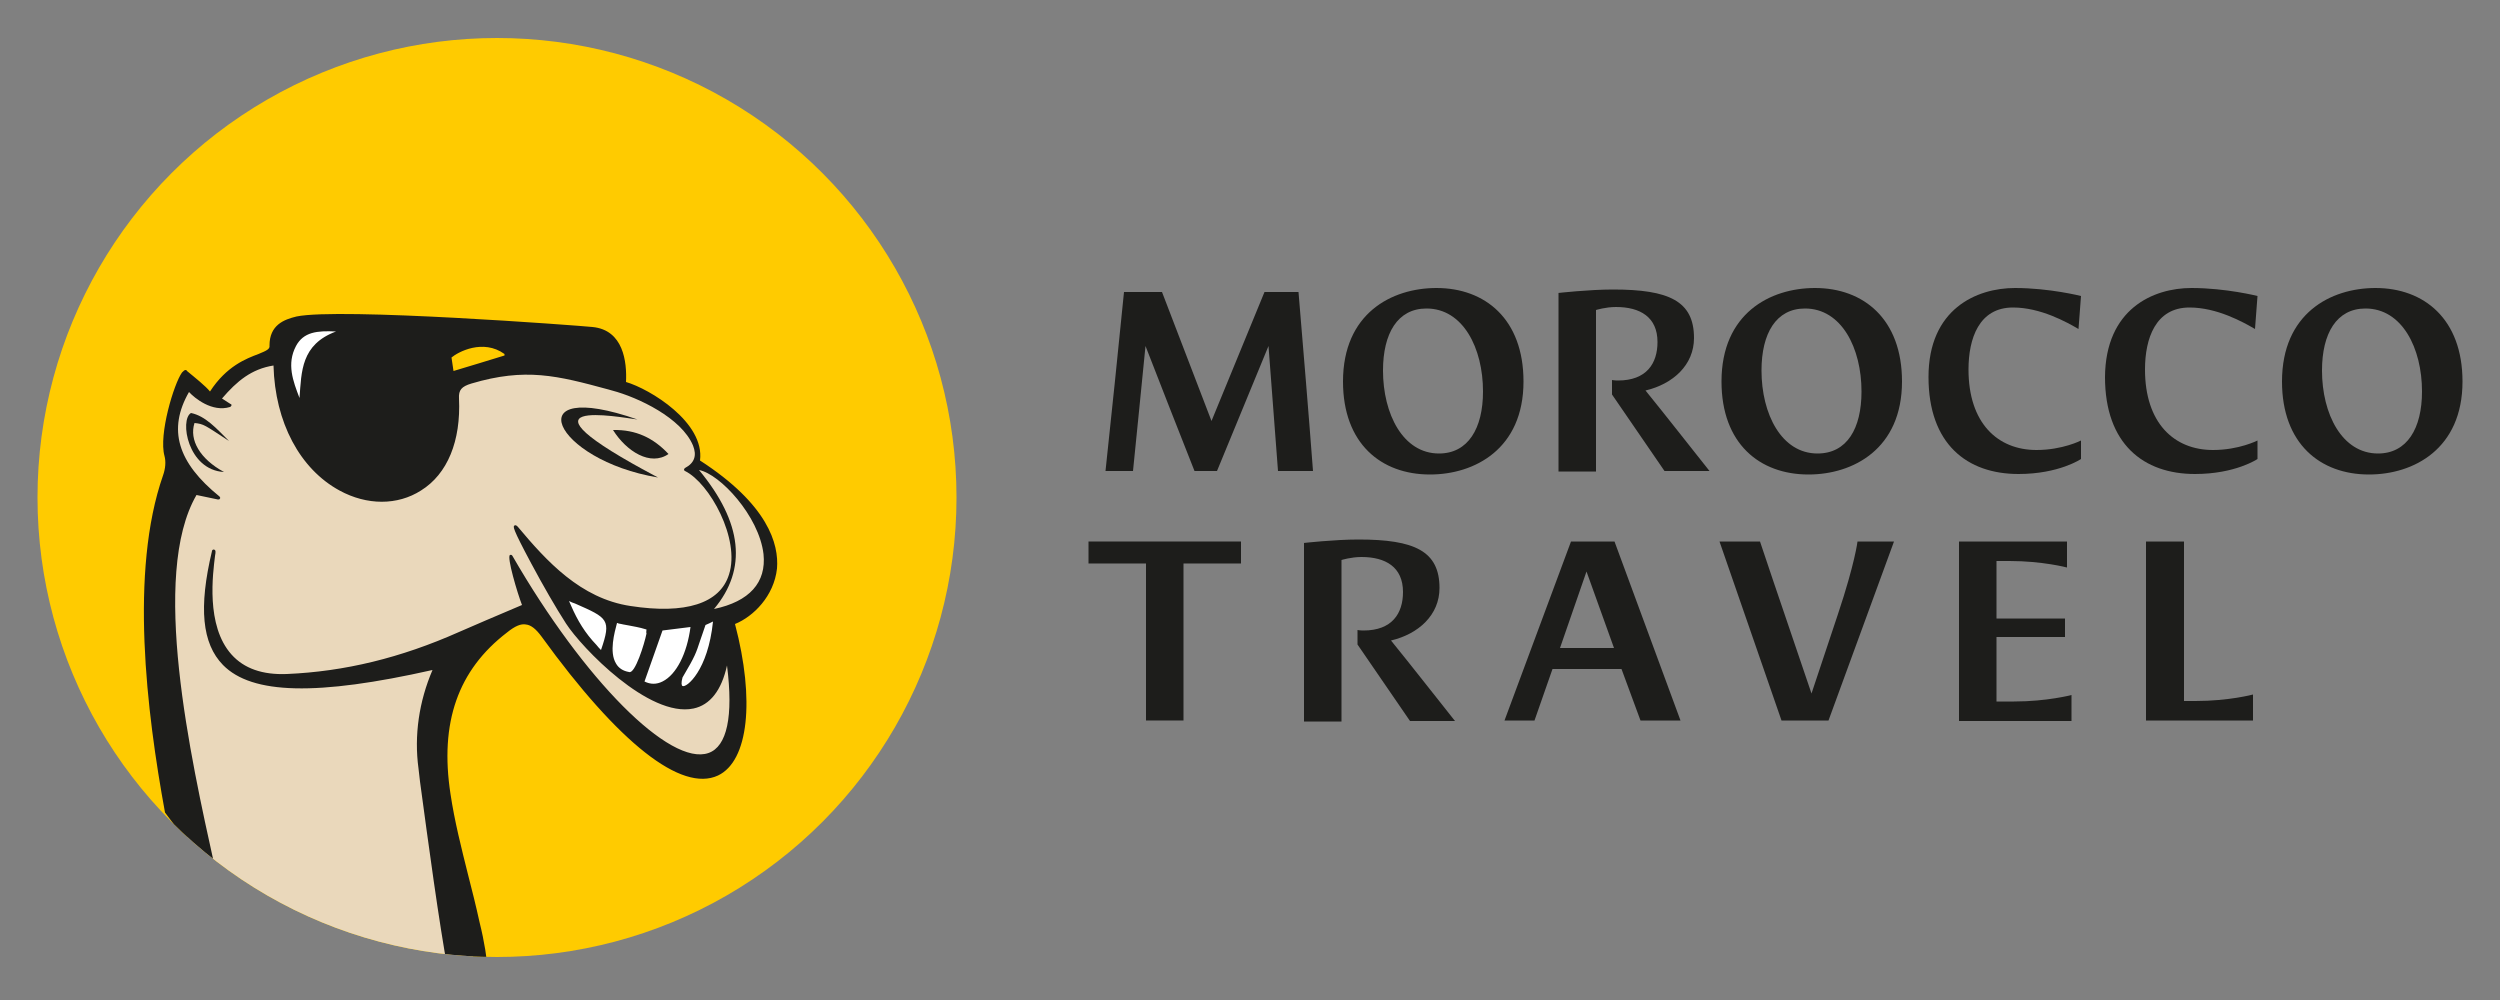
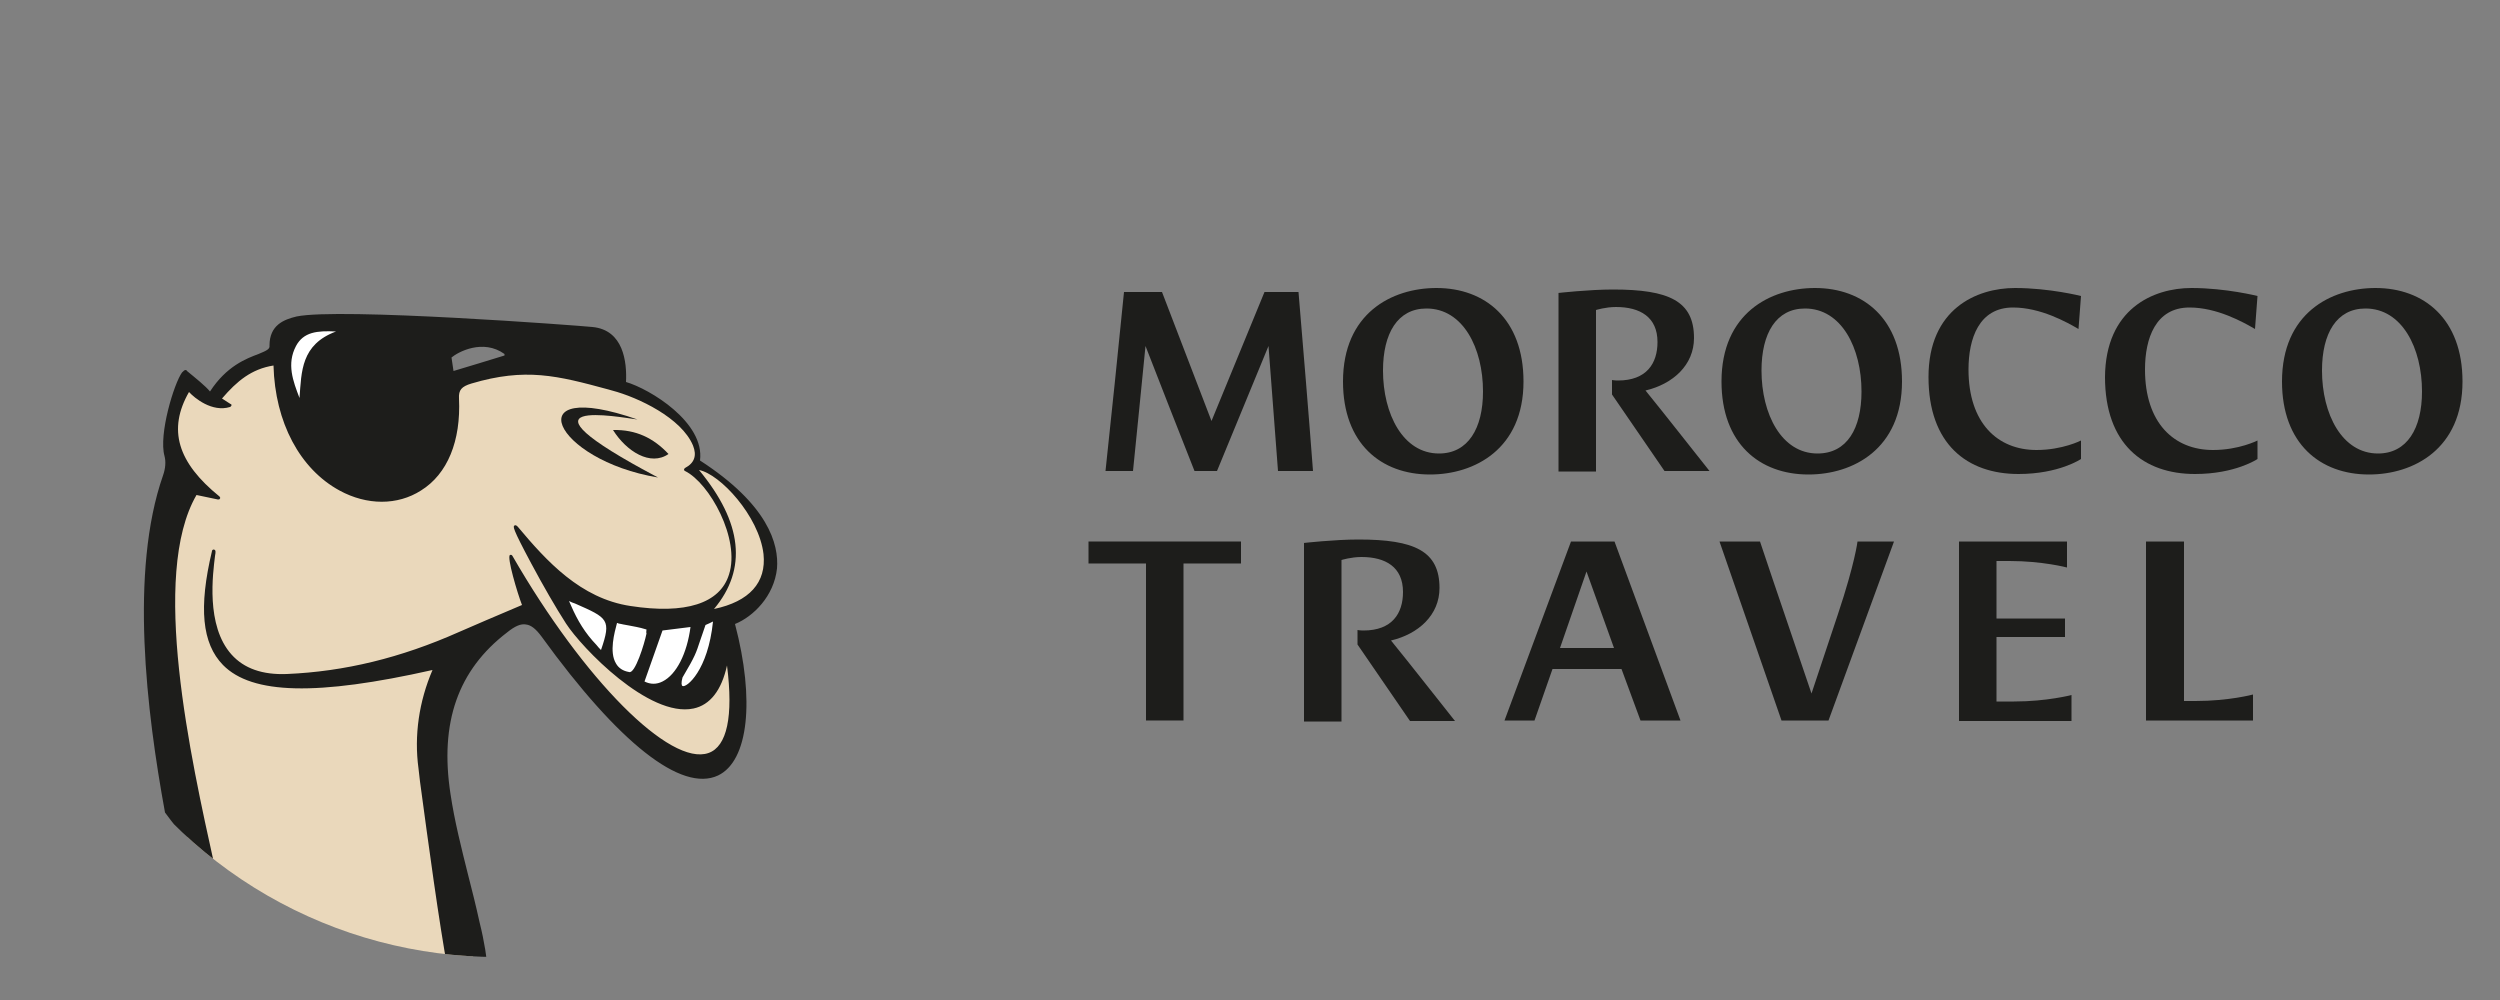
<svg xmlns="http://www.w3.org/2000/svg" xmlns:xlink="http://www.w3.org/1999/xlink" version="1.1" id="Calque_1" x="0px" y="0px" viewBox="0 0 500 200" style="enable-background:new 0 0 500 200;" xml:space="preserve">
  <rect x="0" y="0" width="500" height="200" fill="#808080" stroke="none" />
  <style type="text/css"> .st0{fill:#FFCB00;} .st1{fill:none;} .st2{fill:#FFFFFF;} .st3{clip-path:url(#SVGID_00000002359702442517625660000008032673082797421444_);fill:#EAD8BB;} .st4{clip-path:url(#SVGID_00000155866456416361171800000007158049223577263777_);fill:#1D1D1B;} .st5{fill:#1D1D1B;} </style>
  <g>
    <g>
      <g>
-         <ellipse class="st0" cx="99.4" cy="99.5" rx="91.9" ry="91.9" />
-       </g>
+         </g>
      <g>
        <path class="st1" d="M138.1,125.5l-5.6,0.7l-3.6,10.2c1.2,0.6,2.4,0.6,3.6,0C135.3,134.9,137.4,130.7,138.1,125.5z" />
-         <path class="st1" d="M83.6,153.8c-0.9-6.6,0.1-13.4,2.8-19.7c-23.1,5.2-36,4.9-41.9-1c-4.2-4.3-4.9-11.5-2.2-22.8 c0-0.2,0.2-0.3,0.4-0.3s0.3,0.2,0.3,0.4c0,0.2-0.1,0.5-0.1,0.9c-0.5,3.4-2,13.9,3.3,19.7c2.5,2.8,6.2,4.1,11.1,3.9 c11.5-0.4,22.7-3.2,34.4-8.4c1.6-0.7,8.3-3.6,12.6-5.4c-0.8-2.2-3.1-9.6-2.4-10c0.2-0.1,0.4,0.1,0.5,0.2 c14.3,24.8,31.6,42.1,39.2,39.4c3.7-1.3,5-7.3,3.7-17.5c-1.1,5-3.3,7.8-6.7,8.6c-9,2-22.5-12.2-25.5-17c-2-3.1-4.6-7.6-7-12.1 c-3.8-7.1-3.6-7.3-3.3-7.5c0.3-0.2,0.6,0.1,0.7,0.3c5.6,6.9,12.5,14.3,22.5,15.8c11.1,1.7,17.9-0.5,19.7-6.3 c2.3-7.2-3.9-18.3-8.8-20.7c-0.1-0.1-0.2-0.2-0.2-0.3c0-0.1,0.1-0.3,0.2-0.3c1.9-1,2.4-2.6,1.6-4.5c-2.2-5.5-10.9-9.6-16.2-11 l-0.7-0.2c-10.4-2.8-16.7-4.4-27.4-1.2c-1.9,0.6-2.5,1.3-2.5,3c0.4,8.5-2.3,15-7.6,18.4c-4.7,2.9-10.7,2.9-16.3,0 c-8-4.3-12.9-13.6-13.2-25c-4.3,0.7-7.3,3.1-10.3,6.6l1.7,1.1c0.1,0.1,0.2,0.2,0.2,0.3c0,0.1-0.1,0.3-0.3,0.3 c-3.7,1.1-7.1-1.8-8.2-3c-4.3,7.5-2.4,14.1,6.1,20.9c0.1,0.1,0.2,0.3,0.1,0.4c-0.1,0.1-0.2,0.2-0.4,0.2l-4.2-1 c-9.3,16-1.2,52.4,3.6,74.1c0,0.2,0.1,0.4,0.1,0.6c12.5,11.5,28.6,19.1,46.5,20.7c-1.8-9.8-3.9-25.3-5.6-37.9L83.6,153.8z M122.6,86c4.6-0.1,8.1,1.6,11.1,4.8C130.1,93.3,125.3,90.3,122.6,86z M127.5,83.9c-3.3-0.3-27.3-4.9,4.1,11.6 C110.6,92,103.1,75.4,127.5,83.9z M38.3,82.6c2.9,0.5,5.1,3.1,7.6,5.6c-4.9-3.2-5-3.3-6.9-3.6c-1,3.4,1.1,7.2,6,9.8 C37.6,94.1,35.9,83.9,38.3,82.6z" />
        <path class="st1" d="M59.9,79.6c0.3-5.3,0.3-10.7,7.3-13.3c-3.7-0.2-6.4,0.1-8,2.9C57.3,72.8,58.6,76.2,59.9,79.6z" />
        <path class="st1" d="M90.4,71.5l0.4,2.7c4.2-1.3,5.9-1.8,10.2-3.1v-0.3C96.6,67.7,91.7,70.3,90.4,71.5z" />
        <path class="st1" d="M140,128.3c-0.8,2.4-1,2.9-3.5,7.3c-0.3,1.1-0.2,1.6,0,1.7c0.8,0.3,3.6-2,5.2-5c1.1-4.2,1-6.8,0.9-7.8 c-0.4,0.2-1,0.5-1.5,0.7C140.6,126.5,140.3,127.5,140,128.3z" />
        <path class="st1" d="M123.1,132.7c0.5,0.9,1.4,1.4,2.6,1.7c0,0,0.1-0.1,0.3-0.3c0,0,0,0,0.1-0.1c0.3-0.2,0.7-0.5,0.8-0.8l0.3-0.6 c0.8-1.9,1.7-3.9,2.1-5.9c-0.1-0.1-0.1-0.2-0.1-0.3c0-0.2,0.1-0.3,0.1-0.4c-1.7-0.4-2.6-0.6-3.5-0.8c-0.4-0.1-0.7-0.1-1.1-0.2 c-0.3-0.1-0.7-0.2-1-0.2c-0.1,0-0.2,0-0.3-0.1C122.8,126.4,121.7,130.4,123.1,132.7z" />
        <path class="st1" d="M115.1,120.8c-0.4-0.2-0.8-0.3-1.2-0.5c0.1,0.3,0.3,0.6,0.4,0.9c1.2,3,2.8,5.4,5.1,7.9 c0.3,0.3,0.6,0.6,0.9,1C122.3,123.9,121.6,123.6,115.1,120.8z" />
        <path class="st1" d="M152.6,110.8c-0.9-7.6-8.6-15.9-12.9-16.8c8.7,10.5,9.7,19.8,3,27.8C149.9,120.3,153.3,116.5,152.6,110.8z" />
        <path class="st2" d="M134.6,138.5l-3.4-0.1c-7.1-0.2-13.4-4.8-15.7-11.6l-3-8.6l31.8,5.5l-1.3,8.4 C141.9,136,138.5,138.6,134.6,138.5z" />
        <path class="st2" d="M62.8,80.6c-7.1-0.2-4.6-5.1-6.9-11.9l6.4-4l6.1,0.3L62.8,80.6z" />
        <g>
          <g>
            <defs>
              <circle id="SVGID_1_" cx="99.4" cy="99.5" r="91.9" />
            </defs>
            <clipPath id="SVGID_00000091004811967529187770000011228732102630519742_">
              <use xlink:href="#SVGID_1_" style="overflow:visible;" />
            </clipPath>
            <polygon style="clip-path:url(#SVGID_00000091004811967529187770000011228732102630519742_);fill:#EAD8BB;" points=" 40.3,182.2 34.4,150.5 31.5,127.1 32,107.2 35.2,94.1 33.8,87.9 37.1,75.6 42,79.6 44.8,75.3 56,70.6 60,84.1 81.8,76.9 99.9,73.6 114.4,74.5 129,79.6 136.2,84.7 139.1,88.4 139.5,91 139,92.7 142.6,94.2 150.3,102 153.6,107.9 153.4,114.4 151.1,119.5 146.4,122.4 132.1,124 119.8,120.9 109,114.1 116.6,127.3 123.5,134.9 131.3,139.2 135.7,139.8 141.4,138.2 145.7,128.7 147.7,137.8 147.1,147.1 144.4,152.7 137,153.2 120.3,140.5 106.5,122.9 101.2,124.2 90.1,136.8 87.7,148 91.8,177.2 96.5,200.7 " />
          </g>
          <g>
            <defs>
              <circle id="SVGID_00000081609828440492251290000006135368180805687209_" cx="99.4" cy="99.5" r="91.9" />
            </defs>
            <clipPath id="SVGID_00000171704311692030955660000015246121749974366105_">
              <use xlink:href="#SVGID_00000081609828440492251290000006135368180805687209_" style="overflow:visible;" />
            </clipPath>
            <path style="clip-path:url(#SVGID_00000171704311692030955660000015246121749974366105_);fill:#1D1D1B;" d="M140,92.1 c1-7.6-10-14.3-14.8-15.7c0.2-4-0.5-10.4-6.7-11c-2.9-0.3-50.7-3.9-59.2-2.1c-2.5,0.6-5.4,1.7-5.4,5.8c0.1,0.7-0.5,1-2.2,1.7 c-2.4,0.9-6.4,2.4-9.7,7.5c-0.9-1.1-2.9-2.7-4.6-4.1C37.3,74,37.2,74,37.1,74c-0.2,0-0.4,0.2-0.7,0.5 c-1.6,2.2-4.7,12.4-3.5,16.7c0.3,1.1,0.2,2.5-0.3,3.9c-6.7,19.2-3.3,47.2,0.4,67.4c3,4.1,6.3,7.8,10,11.2 c0-0.2-0.1-0.4-0.1-0.6C38.1,151.4,30,115,39.3,99l4.3,0.9c0.2,0,0.3,0,0.4-0.2c0.1-0.1,0-0.3-0.1-0.4 c-8.4-6.8-10.4-13.4-6.1-20.9c1.1,1.2,4.6,4.1,8.2,3c0.1,0,0.2-0.2,0.3-0.3c0-0.1,0-0.3-0.2-0.3l-1.7-1.1 c3-3.5,5.9-5.9,10.3-6.6c0.3,11.4,5.3,20.7,13.2,25c5.5,3,11.6,3,16.3,0c5.3-3.3,8-9.9,7.6-18.4c-0.1-1.7,0.5-2.4,2.5-3 c10.8-3.2,17.1-1.6,27.4,1.2l0.7,0.2c5.3,1.4,13.9,5.5,16.2,11c0.8,2,0.3,3.5-1.6,4.5c-0.1,0.1-0.2,0.2-0.2,0.3 c0,0.1,0.1,0.3,0.2,0.3c4.9,2.4,11.1,13.6,8.8,20.7c-1.8,5.8-8.7,8-19.7,6.3c-10-1.5-16.8-9-22.5-15.8 c-0.1-0.1-0.4-0.5-0.7-0.3c-0.3,0.2-0.5,0.4,3.3,7.5c2.4,4.5,5,9,7,12.1c3.1,4.8,16.6,18.9,25.5,17c3.3-0.7,5.6-3.6,6.7-8.6 c1.3,10.2,0,16.2-3.7,17.5c-7.7,2.7-24.9-14.6-39.2-39.4c-0.1-0.2-0.3-0.3-0.5-0.2c-0.7,0.3,1.5,7.7,2.4,10 c-4.3,1.8-11,4.7-12.6,5.4c-11.7,5.2-22.9,7.9-34.4,8.4c-4.9,0.2-8.6-1.1-11.1-3.9c-5.2-5.8-3.7-16.3-3.3-19.7 c0.1-0.4,0.1-0.8,0.1-0.9c0-0.2-0.1-0.3-0.3-0.4c-0.2,0-0.4,0.1-0.4,0.3c-2.7,11.3-2,18.5,2.2,22.8c5.8,5.9,18.8,6.2,41.9,1 c-2.7,6.3-3.7,13.1-2.8,19.7l0.3,2.6c1.7,12.6,3.8,28.2,5.6,37.9c2.3,0.2,4.7,0.3,7.1,0.3c0.3,0,0.6,0,0.9,0 c-0.2-2.7-0.7-6.1-1.7-10.1c-0.7-3.2-1.5-6.4-2.3-9.5c-1.3-5.2-2.7-10.7-3.5-16.1c-2.2-14.3,1.5-24.8,11.3-32.3 c1.6-1.3,2.8-1.8,3.8-1.6c1,0.1,2,0.9,3.1,2.4c15.5,21.4,28,31.2,35.3,27.8c6.1-2.9,7.4-15.1,3.4-30.3 c3.7-1.5,7.8-5.6,8.4-11.1C155.8,108.8,153.6,100.9,140,92.1z M59.9,79.6c-1.3-3.4-2.6-6.8-0.7-10.4c1.5-2.8,4.2-3.1,8-2.9 C60.2,68.9,60.3,74.3,59.9,79.6z M100.9,71.1c-4.2,1.3-5.9,1.8-10.2,3.1l-0.4-2.7c1.3-1.1,6.3-3.8,10.6-0.7V71.1z M120.2,130 c-0.3-0.3-0.6-0.6-0.9-1c-2.3-2.4-3.8-4.9-5.1-7.9c-0.1-0.3-0.3-0.6-0.4-0.9c0.4,0.2,0.8,0.4,1.2,0.5 C121.6,123.6,122.3,123.9,120.2,130z M125.8,134.4c-1.2-0.2-2.1-0.8-2.6-1.7c-1.4-2.3-0.3-6.2,0.2-8.1c0.1,0,0.2,0,0.3,0.1 c0.4,0.1,0.7,0.1,1,0.2c0.4,0.1,0.7,0.1,1.1,0.2c0.9,0.2,1.9,0.3,3.5,0.8c0,0.1-0.1,0.7,0,0.8 C128.9,128.7,127,134.9,125.8,134.4z M132.5,136.3c-1.2,0.6-2.4,0.6-3.6,0l3.6-10.2l5.6-0.7 C137.4,130.7,135.3,134.9,132.5,136.3z M136.5,137.2c-0.2-0.1-0.3-0.6,0-1.7c2.6-4.4,2.7-4.9,3.5-7.3c0.3-0.8,0.6-1.8,1.1-3.2 c0.5-0.2,1.1-0.5,1.5-0.7C141.6,134.1,137.3,137.6,136.5,137.2z M142.8,121.8c6.7-8,5.7-17.3-3-27.8c4.2,0.8,12,9.2,12.9,16.8 C153.3,116.5,149.9,120.3,142.8,121.8z" />
          </g>
        </g>
        <path class="st5" d="M133.7,90.8c-3-3.2-6.5-4.9-11.1-4.8C125.3,90.3,130.1,93.3,133.7,90.8z" />
        <path class="st5" d="M131.6,95.5c-31.4-16.6-7.4-12-4.1-11.6C103.1,75.4,110.6,92,131.6,95.5z" />
-         <path class="st5" d="M38.9,84.6c1.9,0.2,2,0.4,6.9,3.6c-2.5-2.5-4.7-5-7.6-5.6c-2.3,1.3-0.7,11.4,6.6,11.8 C40,91.8,37.8,88,38.9,84.6z" />
        <path class="st1" d="M144,101.5c0.3,0.5,0.5,1,0.8,1.5" />
      </g>
    </g>
    <g>
      <path class="st5" d="M224.8,58.4h7.6l9.9,25.8c3.5-8.6,7.1-17.2,10.6-25.8h6.8c1,12,2,23.9,2.9,35.8h-7l-1.9-25l-10.3,25h-4.5 c-3.3-8.4-6.6-16.7-9.8-25c-1,9.8-1.7,17.4-2.5,25h-5.5C222.4,82.2,223.6,70.3,224.8,58.4z" />
      <path class="st5" d="M287.3,57.6c9.7,0,17.4,6.2,17.4,18.7c0,13.5-9.8,18.6-18.7,18.6c-9.8,0-17.4-6.2-17.4-18.6 C268.6,62.7,278.3,57.6,287.3,57.6z M296.6,78.3c0-8.7-4-16.6-11.3-16.6c-5.8,0-8.7,5-8.7,12.4c0,8.7,4,16.6,11.2,16.6 C293.6,90.7,296.6,85.7,296.6,78.3z" />
      <path class="st5" d="M311.6,58.6c0,0,6.2-0.7,11-0.7c11.2,0,16.2,2.3,16.2,9.7c0,5.4-4.2,9.2-9.7,10.5c4.3,5.3,8.5,10.7,12.8,16.1 h-9l-10.5-15.3V76c0,0,0.5,0.1,1.2,0.1c5.7,0,7.9-3.4,7.9-7.7c0-5-3.5-7-8.3-7c-2.1,0-4,0.6-4,0.6v32.3h-7.5V58.6H311.6z" />
      <path class="st5" d="M363,57.6c9.7,0,17.4,6.2,17.4,18.7c0,13.5-9.8,18.6-18.7,18.6c-9.8,0-17.4-6.2-17.4-18.6 C344.3,62.7,354,57.6,363,57.6z M372.3,78.3c0-8.7-4-16.6-11.3-16.6c-5.8,0-8.7,5-8.7,12.4c0,8.7,4,16.6,11.2,16.6 C369.4,90.7,372.3,85.7,372.3,78.3z" />
      <path class="st5" d="M403,57.6c6.9,0,13.2,1.6,13.2,1.6l-0.5,6.6c-2.4-1.4-7.6-4.3-13.1-4.3c-6.8,0-8.9,6.2-8.9,12.4 c0,10.7,5.8,16.1,13.6,16.1c5.2,0,8.9-1.9,8.9-1.9v3.7c0,0-4.4,3-12.5,3c-10.3,0-18-6-18-19.4C385.7,61.8,395.3,57.6,403,57.6z" />
      <path class="st5" d="M438.3,57.6c6.9,0,13.2,1.6,13.2,1.6l-0.5,6.6c-2.4-1.4-7.6-4.3-13.1-4.3c-6.8,0-8.9,6.2-8.9,12.4 c0,10.7,5.8,16.1,13.6,16.1c5.2,0,8.9-1.9,8.9-1.9v3.7c0,0-4.4,3-12.5,3c-10.3,0-18-6-18-19.4C421.1,61.8,430.6,57.6,438.3,57.6z" />
      <path class="st5" d="M475.1,57.6c9.7,0,17.4,6.2,17.4,18.7c0,13.5-9.8,18.6-18.7,18.6c-9.8,0-17.4-6.2-17.4-18.6 C456.4,62.7,466.1,57.6,475.1,57.6z M484.4,78.3c0-8.7-4-16.6-11.3-16.6c-5.8,0-8.7,5-8.7,12.4c0,8.7,4,16.6,11.2,16.6 C481.4,90.7,484.4,85.7,484.4,78.3z" />
      <path class="st5" d="M229.2,112.7h-11.5v-4.4h30.5v4.4h-11.5v31.4h-7.5V112.7z" />
      <path class="st5" d="M260.7,108.6c0,0,6.2-0.7,11-0.7c11.2,0,16.2,2.3,16.2,9.7c0,5.4-4.2,9.2-9.7,10.5 c4.3,5.3,8.5,10.7,12.8,16.1h-9l-10.5-15.3V126c0,0,0.5,0.1,1.2,0.1c5.7,0,7.9-3.4,7.9-7.7c0-5-3.5-7-8.3-7c-2.1,0-4,0.6-4,0.6 v32.3h-7.5v-35.7H260.7z" />
      <path class="st5" d="M314.2,108.3h8.7l13.2,35.8h-8l-3.8-10.3h-13.8l-3.6,10.3h-6L314.2,108.3z M322.8,129.6l-5.5-15.3l-5.3,15.3 H322.8z" />
      <path class="st5" d="M343.9,108.3h8.1c3.4,10.2,6.9,20.3,10.3,30.4c1.8-5.3,3.5-10.6,5.3-15.9c3.4-10.2,3.9-14.5,3.9-14.5h7.3 l-13.1,35.8h-9.4L343.9,108.3z" />
      <path class="st5" d="M391.8,108.3h21.6v5.2c0,0-4.9-1.3-11.5-1.3h-2.6v11.5H413v3.7h-13.7v12.9h3.5c6.6,0,11.5-1.3,11.5-1.3v5.2 h-22.5V108.3z" />
      <path class="st5" d="M429.3,108.3h7.5v31.9h2.3c6.7,0,11.5-1.3,11.5-1.3v5.2h-21.4v-35.8H429.3z" />
    </g>
  </g>
</svg>